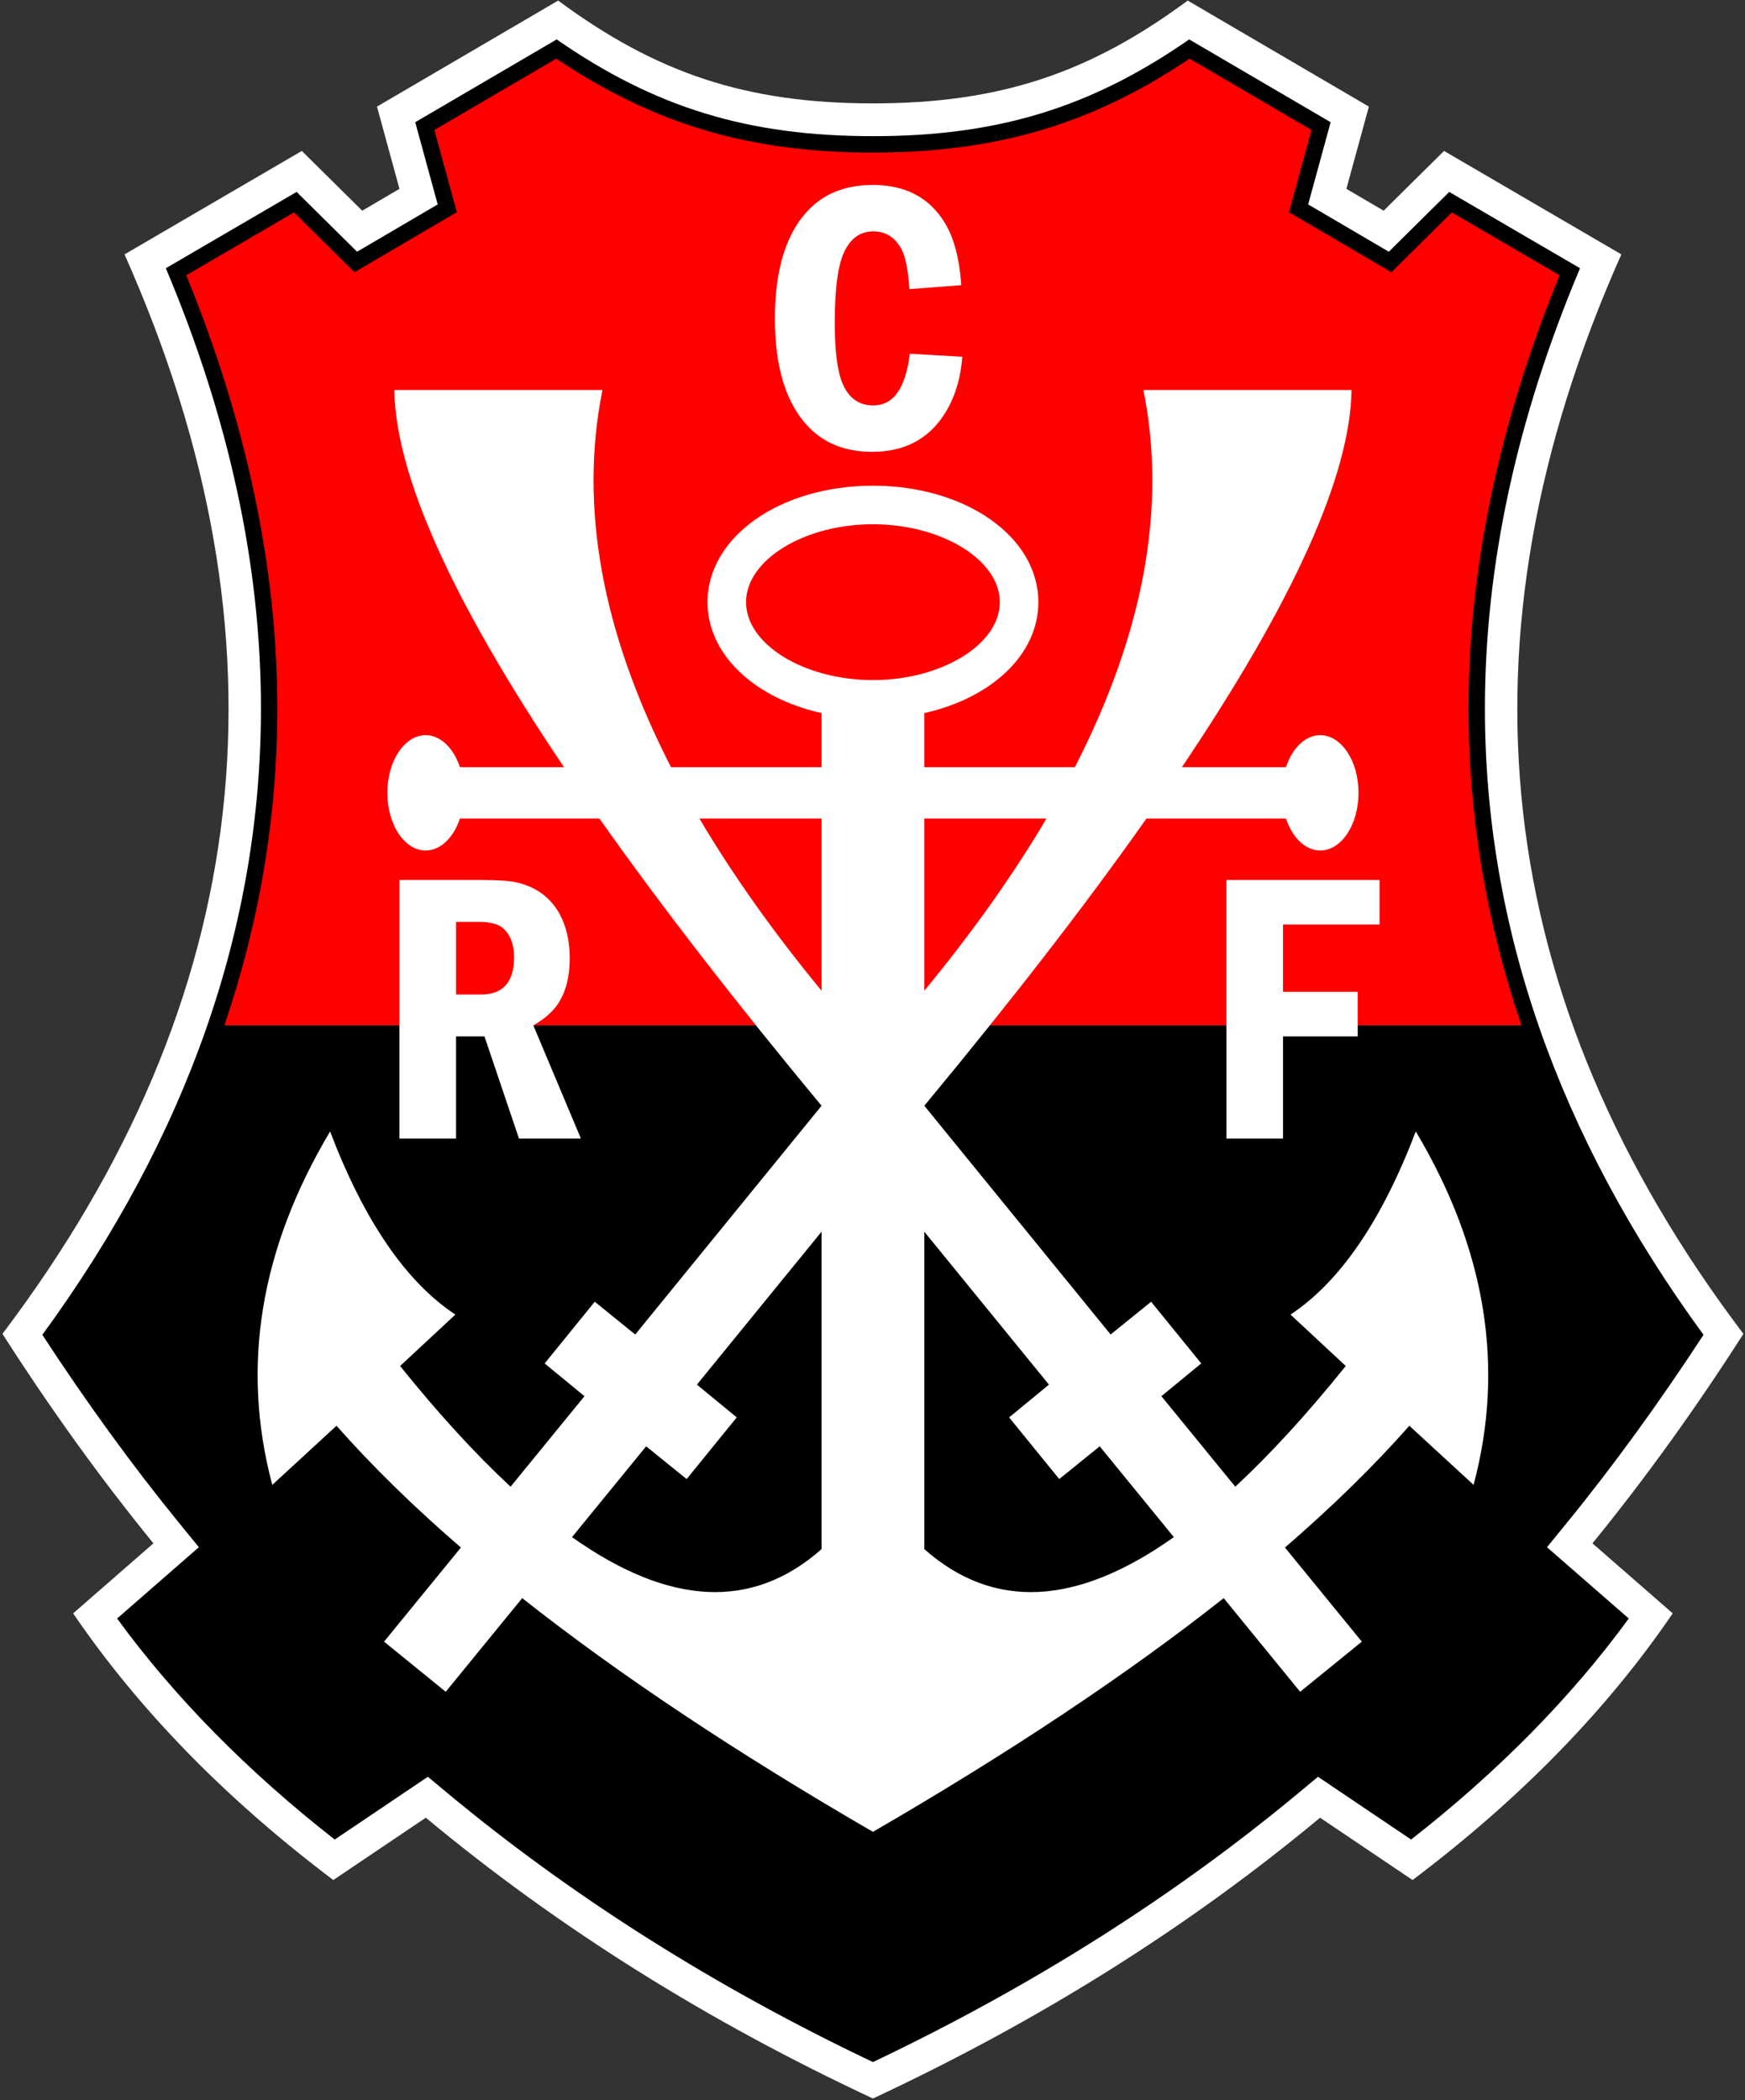
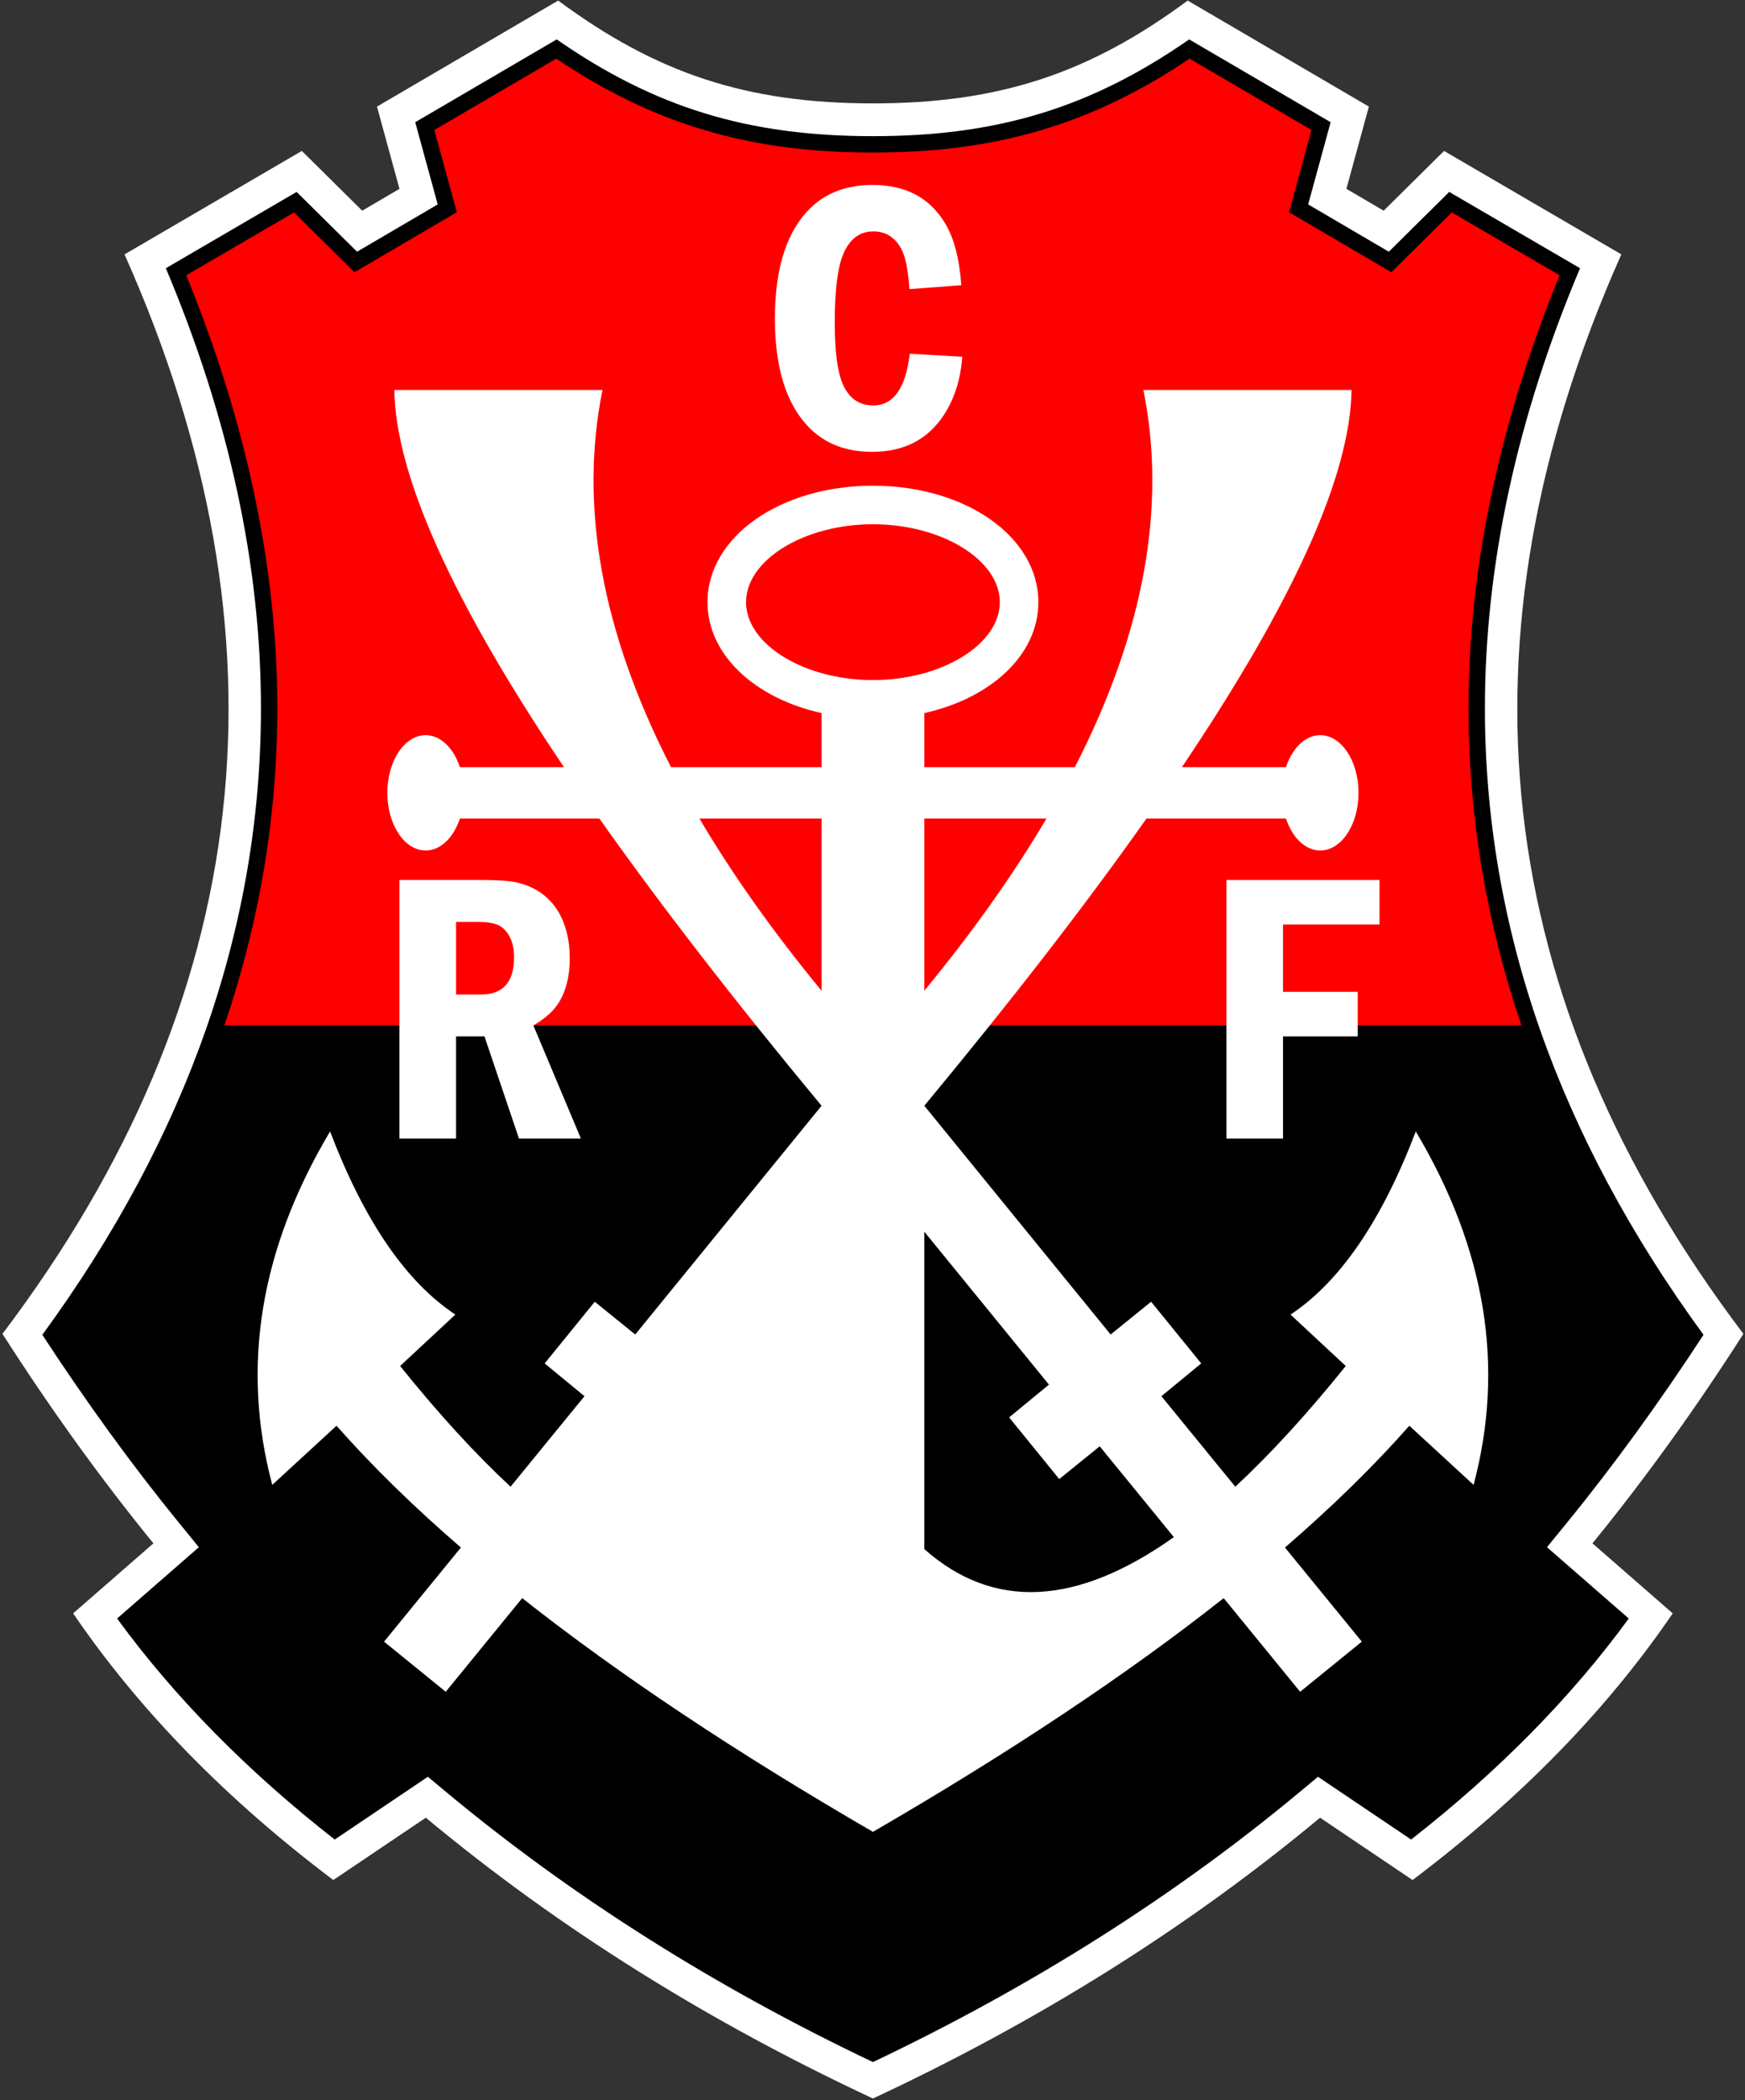
<svg xmlns="http://www.w3.org/2000/svg" version="1.1" width="288.272" height="346.895" viewBox="-0.752 -0.176 536 645" enable-background="new -0.752 -0.176 536 645" xml:space="preserve">
  <rect x="-0.752" y="-0.176" width="536" height="645" fill="#333333" stroke="none" />
  <defs>

</defs>
  <path fill="#FFFFFF" d="M267.381,31.574c38.968,0,66.584-9.306,96.688-31.574l55.649,32.56   l-6.909,25.257l11.447,6.71l18.55-18.351l54.465,31.77   c-52.687,118.2-40.258,228.702,37.488,331.51   c-14.4,22.495-29.793,44.009-46.37,64.332l24.661,21.509   c-20.317,29.792-46.962,57.029-79.912,81.891l-28.413-19.143   c-41.045,34.141-87.026,62.748-137.344,86.234   c-50.317-23.486-96.296-52.094-137.339-86.234l-28.416,19.143   c-32.956-24.861-59.595-52.099-79.918-81.891l24.665-21.509   C29.797,453.464,14.406,431.951,0,409.456   C77.749,306.648,90.18,196.146,37.494,77.946l54.462-31.77l18.55,18.351   l11.444-6.71l-6.906-25.257L170.69,0C200.797,22.268,228.41,31.574,267.381,31.574z" />
  <path d="M267.381,41.644c-38.361,0-67.004-8.79-97.135-29.718   c-7.774,4.55-34.294,20.065-43.455,25.427c2.026,7.405,6.906,25.25,6.906,25.25   l-24.773,14.525c0,0-13.12-12.982-18.562-18.365   c-8.631,5.036-30.502,17.795-40.173,23.435   c19.398,46.042,29.214,91.166,29.214,135.175c0,66.888-22.454,131.215-67.15,192.375   c13.446,20.586,27.509,40,41.922,57.677l6.158,7.55c0,0-17.955,15.653-25.114,21.897   c17.646,24.186,40.081,46.962,66.846,67.879   c7.507-5.058,28.609-19.274,28.609-19.274l5.804,4.83   c38.445,31.979,82.491,59.783,130.901,82.784   c48.413-23.001,92.46-50.806,130.902-82.784l5.801-4.83   c0,0,21.105,14.217,28.607,19.274c26.771-20.917,49.207-43.693,66.854-67.879   c-7.162-6.244-25.119-21.897-25.119-21.897l6.161-7.55   c14.415-17.677,28.481-37.096,41.919-57.677   c-44.693-61.159-67.145-125.487-67.145-192.375c0-44.009,9.813-89.132,29.215-135.175   c-9.674-5.64-31.543-18.399-40.176-23.435   c-5.442,5.383-18.56,18.365-18.56,18.365L401.066,62.603   c0,0,4.879-17.845,6.904-25.25c-9.163-5.362-35.682-20.877-43.454-25.427   C334.382,32.854,305.742,41.644,267.381,41.644z" />
  <path fill="#FF0000" d="M466.584,314.733c-10.811-31.829-16.263-64.349-16.263-97.361   c0-43.052,9.47-87.779,27.981-133.005c-5.588-3.257-28.068-16.371-33.107-19.311   c-3.982,3.94-18.568,18.37-18.568,18.37l-31.435-18.431   c0,0,5.422-19.835,6.903-25.247c-3.872-2.267-33.033-19.328-37.454-21.915   c-29.929,20.117-59.222,28.843-97.261,28.843c-38.04,0-67.332-8.726-97.264-28.843   c-4.324,2.529-32.149,18.81-37.452,21.915c1.482,5.412,6.903,25.247,6.903,25.247   l-31.437,18.431c0,0-14.583-14.427-18.567-18.37   c-1.137,0.661-27.164,15.844-33.104,19.311   c18.511,45.226,27.976,89.954,27.976,133.005c0,33.012-5.449,65.532-16.264,97.361   H466.584z" />
  <path fill="#FFFFFF" d="M451.881,455.831l-19.735-18.157   c-10.893,12.351-23.641,24.817-38.207,37.401l23.612,28.903l-18.948,15.392   l-23.485-28.757c-29.706,23.461-65.635,47.366-107.737,71.774   c-42.102-24.408-78.031-48.313-107.733-71.774l-23.489,28.757l-18.944-15.392   l23.605-28.903c-14.566-12.584-27.31-25.051-38.208-37.401l-19.733,18.157   c-9.668-36.309-3.749-72.422,17.76-108.531c10.456,27.427,23.282,46.172,38.478,56.238   l-16.972,15.785c11.814,14.688,23.125,27.038,33.932,37.071l22.702-27.797   l-12.233-10.062l15.392-18.943l12.431,10.062l57.227-70.249   c-26.887-32.436-49.621-61.83-68.231-88.205H140.512   c-1.929,5.813-5.909,9.816-10.521,9.816c-6.499,0-11.765-7.929-11.765-17.709   s5.267-17.712,11.765-17.712c4.613,0,8.592,4.003,10.521,9.819h31.964   c-34.391-51.09-51.734-89.687-52.105-115.833h63.934   c-7.205,35.776-0.218,74.406,21.052,115.833h46.239v-16.602   c-20.532-4.575-35.025-17.904-35.025-34.063c0-20.057,22.318-35.766,50.811-35.766   c28.493,0,50.813,15.709,50.813,35.766c0,16.16-14.498,29.489-35.03,34.063v16.602   h46.244c21.271-41.427,28.258-80.057,21.047-115.833h63.938   c-0.373,26.146-17.714,64.743-52.107,115.833h31.964   c1.93-5.816,5.908-9.819,10.524-9.819c6.495,0,11.763,7.932,11.763,17.712   s-5.268,17.709-11.763,17.709c-4.616,0-8.595-4.003-10.524-9.816h-42.853   c-18.608,26.375-41.346,55.769-68.233,88.205l57.229,70.249l12.433-10.062   l15.392,18.943l-12.233,10.062l22.699,27.797   c10.805-10.033,22.116-22.384,33.932-37.071l-16.971-15.785   c15.193-10.066,28.02-28.812,38.48-56.238   C455.633,383.409,461.55,419.522,451.881,455.831z M267.381,208.675   c21.127,0,38.972-10.956,38.972-23.926s-17.845-23.926-38.972-23.926   c-21.125,0-38.973,10.956-38.973,23.926S246.256,208.675,267.381,208.675z" />
  <path fill="#FF0000" d="M251.595,304.083c-14.894-18.088-27.378-35.716-37.513-52.883h37.513   V304.083z" />
-   <path d="M251.595,378.083L213.312,425.046l12.234,10.062l-15.389,18.943l-12.434-10.062   l-22.777,27.888c29.887,21.203,55.458,22.447,76.648,3.684V378.083z" />
  <path fill="#FF0000" d="M283.164,304.083c14.896-18.088,27.383-35.716,37.518-52.883h-37.518   V304.083z" />
  <path d="M283.164,475.561c21.193,18.764,46.764,17.52,76.648-3.684l-22.776-27.888   l-12.429,10.062l-15.392-18.943l12.233-10.062l-38.285-46.963V475.561z" />
  <path fill="#FFFFFF" d="M278.704,108.455l16.121,0.931   c-0.506,6.88-2.372,12.805-5.587,17.778c-4.957,7.618-12.322,11.422-22.09,11.422   c-8.022,0-14.476-2.485-19.357-7.453c-7.016-7.147-10.523-18.292-10.523-33.437   c0-15.766,3.736-27.183,11.218-34.252c4.767-4.546,11.063-6.817,18.895-6.817   c10.001,0,17.362,3.887,22.089,11.656c2.789,4.548,4.47,10.919,5.062,19.118   l-15.946,1.22c-0.388-5.932-1.224-10.062-2.497-12.387   c-1.973-3.568-4.837-5.352-8.592-5.352c-4.1,0-7.142,2.231-9.114,6.688   c-1.82,4.11-2.731,11.226-2.731,21.346c0,8.648,0.795,14.872,2.383,18.671   c1.895,4.499,5.048,6.747,9.462,6.747   C273.689,124.333,277.421,119.04,278.704,108.455z" />
  <path fill="#FFFFFF" d="M121.942,270.073h24.896c5.237,0,8.866,0.233,10.888,0.7   c5.82,1.28,10.165,4.307,13.04,9.081c2.328,3.959,3.489,8.716,3.489,14.265   c0,5.553-1.162,10.151-3.494,13.8c-1.554,2.446-4.115,4.718-7.686,6.814   l14.6,34.734h-19.021l-10.592-31.358h-8.731v31.358h-17.389V270.073z M139.331,282.941   v22.298h7.687c6.753,0,10.135-3.824,10.135-11.471c0-3.958-1.161-6.945-3.479-8.964   c-1.429-1.241-3.882-1.863-7.356-1.863H139.331z" />
  <path fill="#FFFFFF" d="M375.953,270.073h47.035v13.682h-29.646v20.668h22.946v13.687h-22.946   v31.358h-17.389V270.073z" />
</svg>